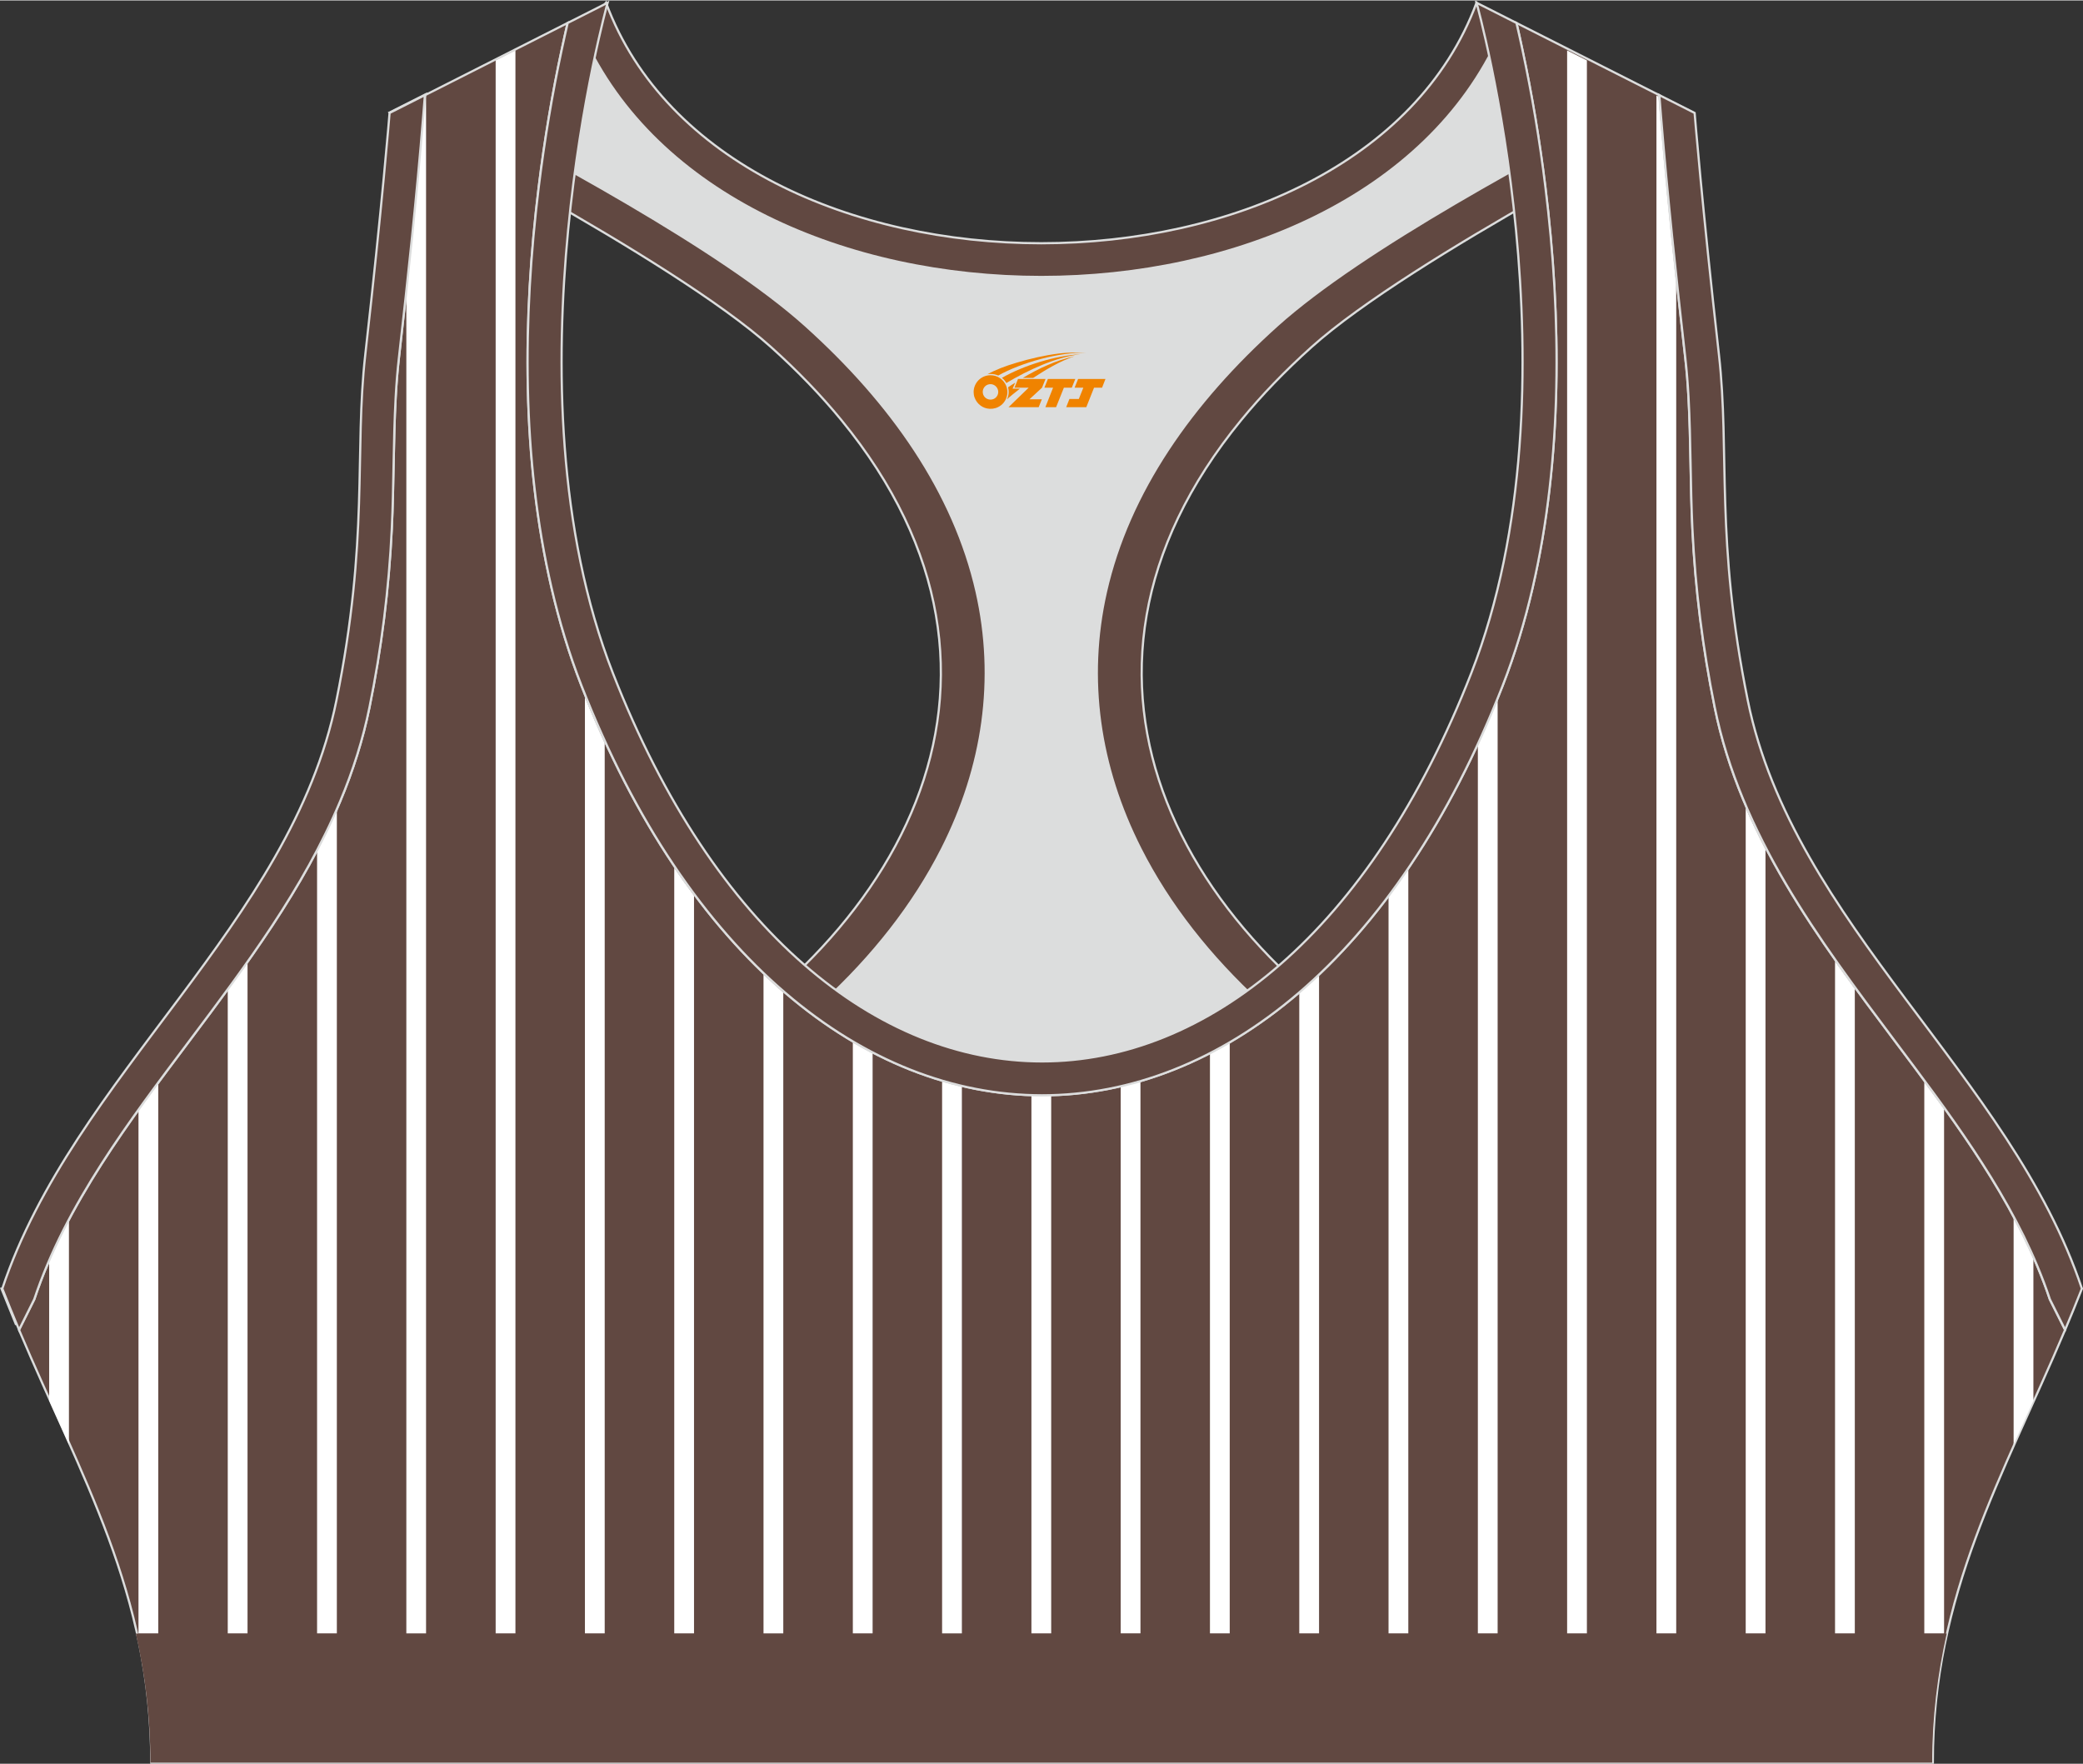
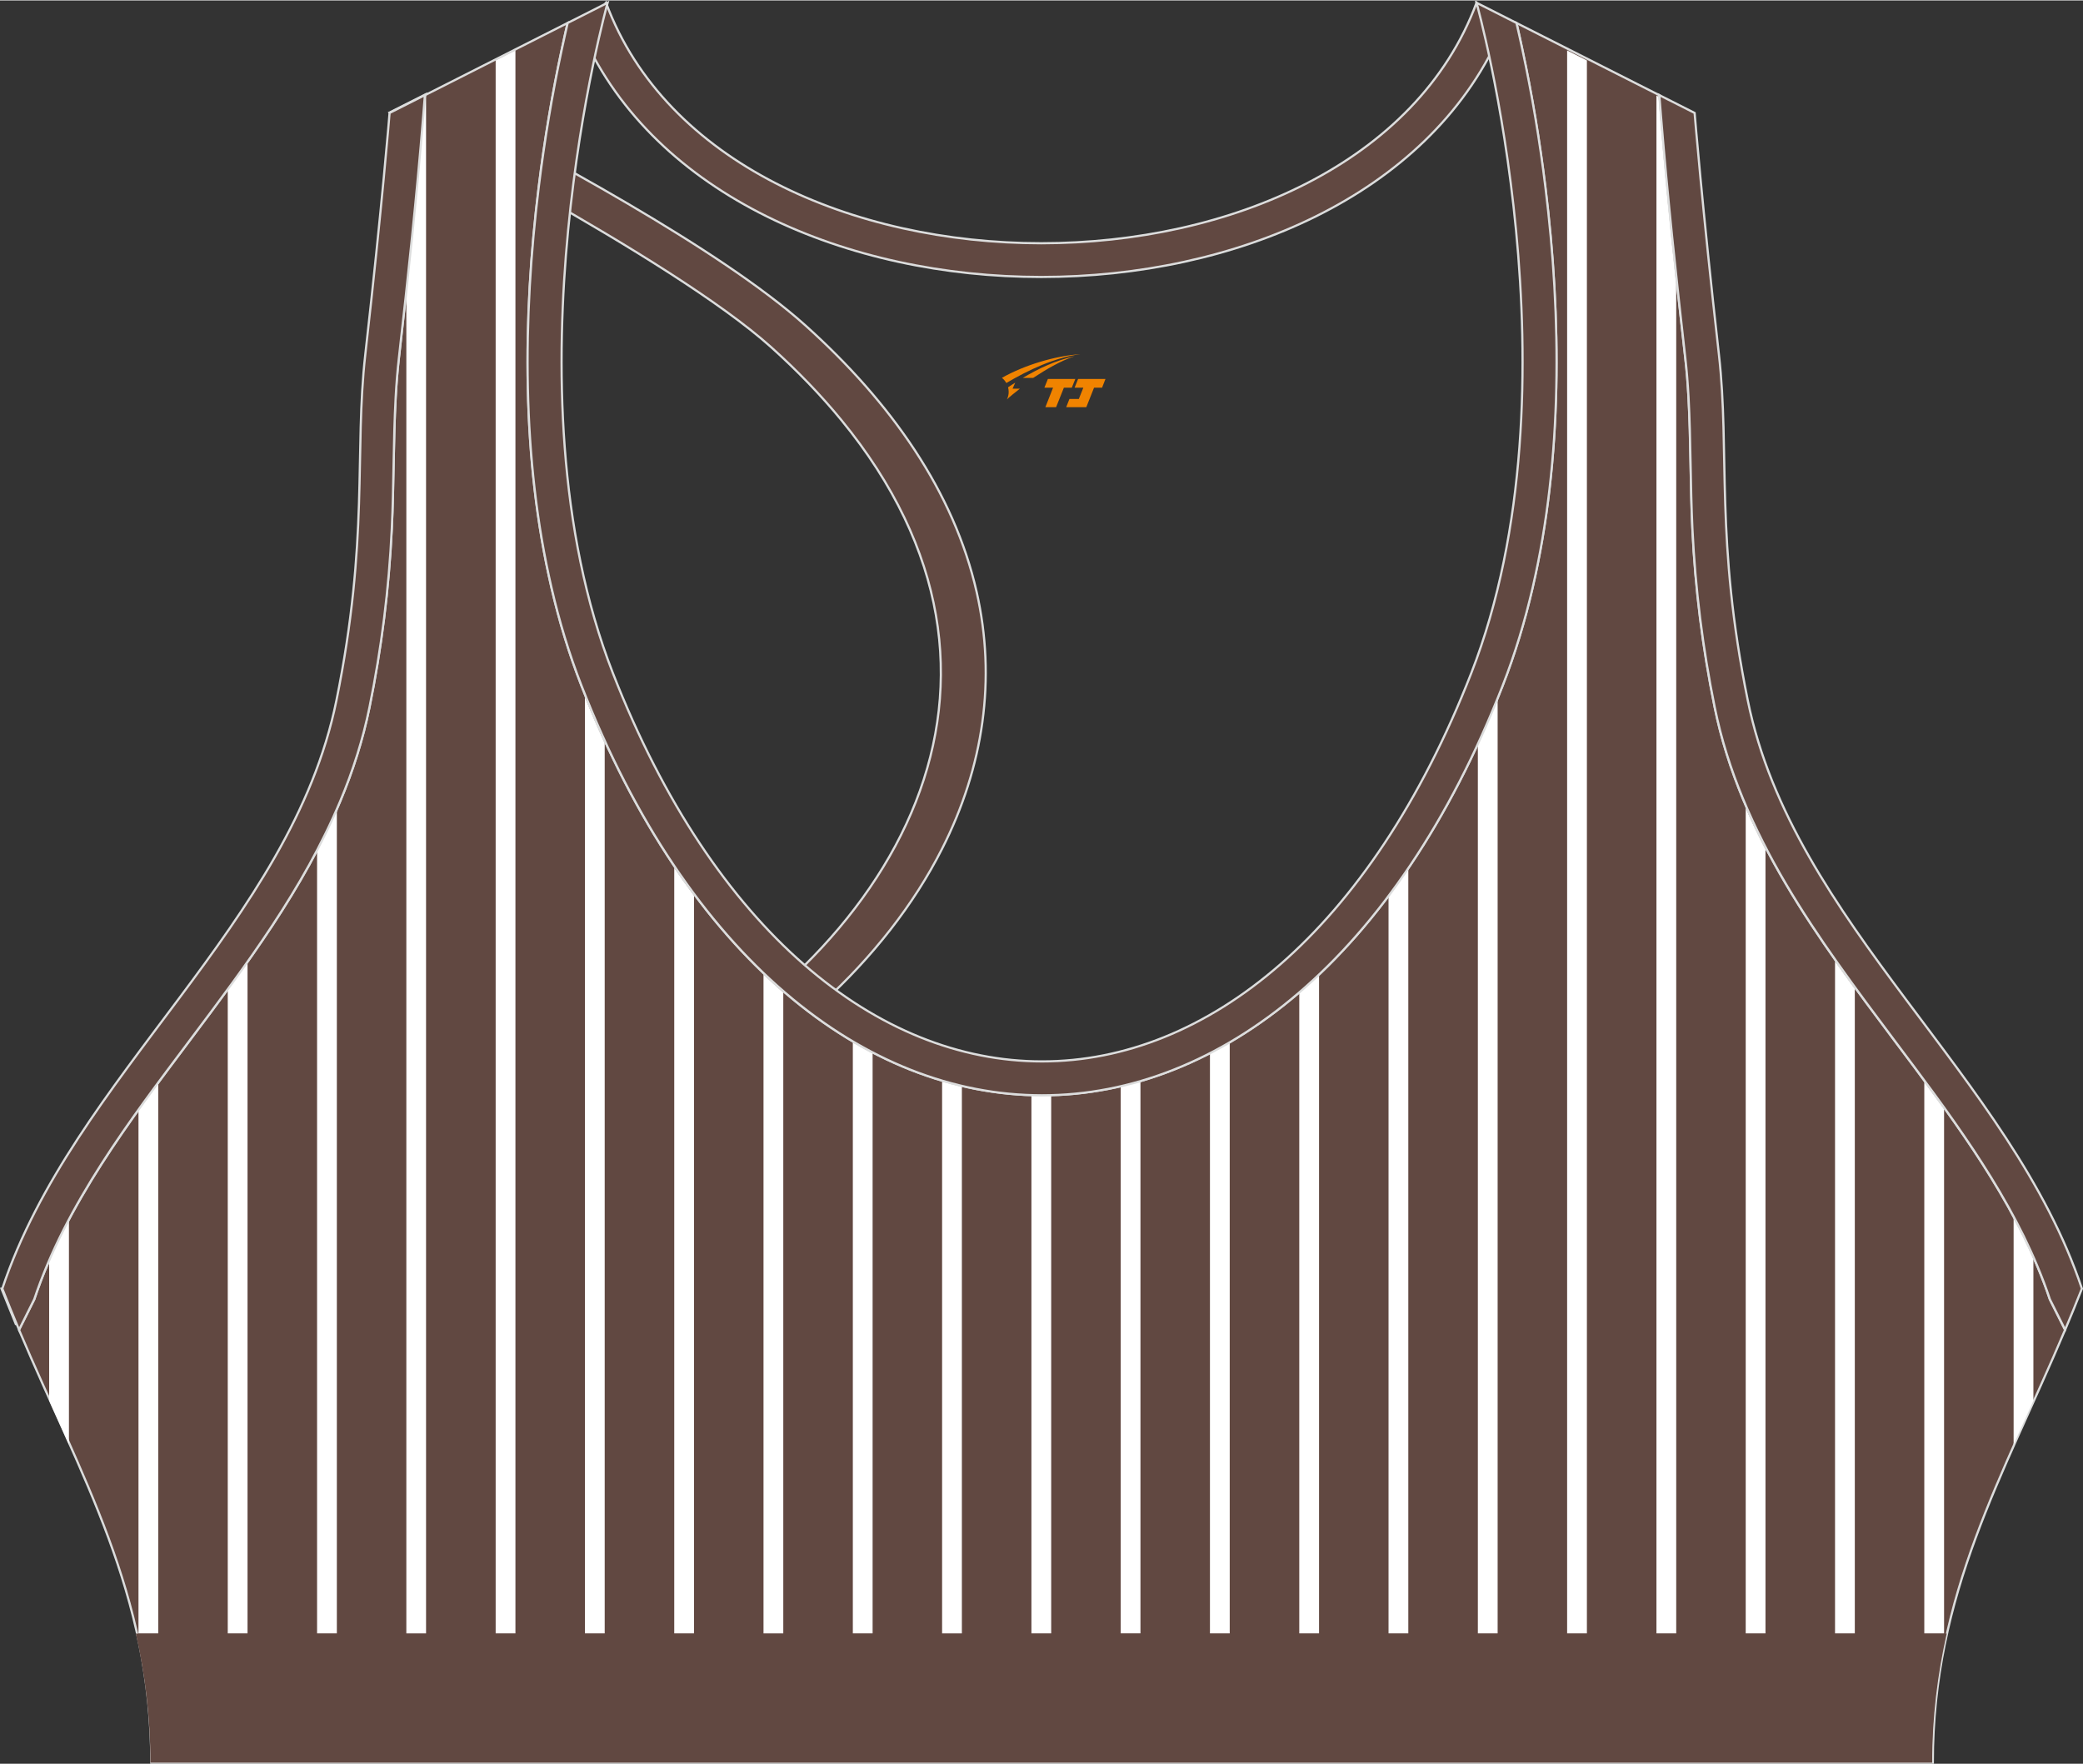
<svg xmlns="http://www.w3.org/2000/svg" version="1.1" id="_x37C_" x="0px" y="0px" width="378.8px" height="320.8px" viewBox="0 0 379.19 320.97" enable-background="new 0 0 379.19 320.97" xml:space="preserve">
  <rect x="0" y="0" width="379.19" height="320.97" fill="#333333" stroke="none" />
-   <path fill-rule="evenodd" clip-rule="evenodd" fill="#DCDDDD" stroke="#DCDDDD" stroke-width="0.4" stroke-miterlimit="22.926" d="  M273,6.29l17.98,22.16c-25.54,10.87-56.23,30.04-70.71,50.8c-32.4,46.43-10.24,75.86,14.32,100.87l-41.39,21.7h-7.28l-44-19.02  c25-17.9,45.4-49.89,22.12-98.22c-7.93-16.47-34.13-33.2-50.71-43.39c-5.93-3.64-19.59-5.53-25.85-8.95l18.63-25.95  C132.49,65.02,246.62,65.02,273,6.29z" />
  <path fill-rule="evenodd" clip-rule="evenodd" fill="#614841" stroke="#DCDDDD" stroke-width="0.4" stroke-miterlimit="22.926" d="  M2.87,240.91l-2.6-6.42c51.52-11.62,65.6-11.55,112.88-35.32c50.73-25.51,78.74-75.59,39.99-122.81c-3.65-4.45-7.9-8.88-12.78-13.26  C122.2,46.79,70.75,20.66,70.77,20.48l6.93-3.5c21.02,10.97,53.37,28.22,68.91,42.17c15.64,14.04,27.07,30.36,31.18,48.53  c3.58,15.82,1.29,31.76-6.29,46.73c-10.31,20.38-29.81,37.81-53.81,49.87c-19.59,9.85-39.06,18.38-61.09,24.77  C37.28,234.65,22.73,236.45,2.87,240.91z" />
-   <path fill-rule="evenodd" clip-rule="evenodd" fill="#614841" stroke="#DCDDDD" stroke-width="0.4" stroke-miterlimit="22.926" d="  M376.24,240.91l2.6-6.42c-51.52-11.62-65.6-11.55-112.88-35.32c-50.73-25.51-78.74-75.59-39.99-122.81  c3.65-4.45,7.9-8.88,12.78-13.26c18.16-16.31,69.61-42.43,69.59-42.61l-6.93-3.5c-21.02,10.97-53.37,28.22-68.91,42.17  c-15.64,14.04-27.07,30.36-31.18,48.53c-3.58,15.82-1.29,31.76,6.29,46.73c10.32,20.38,29.81,37.81,53.81,49.87  c19.59,9.85,39.06,18.38,61.09,24.77C341.83,234.65,356.38,236.45,376.24,240.91z" />
  <path fill-rule="evenodd" clip-rule="evenodd" fill="#614841" stroke="#DCDDDD" stroke-width="0.4" stroke-miterlimit="22.926" d="  M268.79,0.42L273,6.29c-26.38,58.73-140.51,58.73-166.89,0l4.21-5.87C131.93,58.79,247.18,58.79,268.79,0.42z" />
  <path fill-rule="evenodd" clip-rule="evenodd" fill="#614841" stroke="#DCDDDD" stroke-width="0.4" stroke-miterlimit="22.926" d="  M276.06,4.1l25.99,13.14l0.3,3.74c1.19,14.72,2.78,29.49,4.44,44.15c0.27,2.36,0.45,4.72,0.58,7.09c0.43,7.96,0.33,15.96,0.71,23.94  c0.52,11,1.86,21.71,4.06,32.51c4.72,23.23,18.83,42.13,32.75,60.69c9.63,12.84,19.8,26.23,26.02,41.12  c0.82,1.96,1.57,3.94,2.24,5.96l2.78,5.55c-11.29,26.74-24.08,47.91-24.08,78.79h-161.9h-0.52H27.54  c0-30.88-12.79-52.05-24.08-78.79l2.78-5.55c5.77-17.32,17.42-32.62,28.26-47.07c10.28-13.71,20.77-27.68,27.43-43.59  c2.31-5.52,4.13-11.23,5.33-17.1c2.19-10.8,3.53-21.5,4.06-32.51c0.38-7.98,0.28-15.98,0.71-23.94c0.13-2.37,0.31-4.73,0.58-7.09  c1.66-14.67,3.25-29.44,4.44-44.15l0.3-3.74L103.33,4.1c-0.37,1.57-0.71,3.15-1.05,4.72c-1.78,8.29-3.18,16.7-4.21,25.11  c-2.94,23.88-3.13,49.46,2.32,72.98c1.4,6.06,3.2,12.03,5.46,17.83c38.83,99.41,128.85,99.41,167.68,0  c2.26-5.79,4.06-11.77,5.46-17.83c5.45-23.52,5.26-49.11,2.32-72.98c-1.04-8.42-2.43-16.82-4.21-25.11  C276.78,7.25,276.43,5.67,276.06,4.1z" />
  <path fill-rule="evenodd" clip-rule="evenodd" fill="#FFFFFF" d="M285.28,9.1l3.6,1.82v286.36h-3.6V9.1L285.28,9.1z M301.54,17.31  l0.38,0.19l0.3,3.74c0.82,10.13,1.83,20.28,2.92,30.4v245.64h-3.6V17.31L301.54,17.31z M317.79,147c1.11,2.56,2.31,5.07,3.6,7.54  v142.74h-3.6V147L317.79,147z M334.05,174.9c1.18,1.68,2.39,3.35,3.6,5.01v117.37h-3.6V174.9L334.05,174.9z M350.3,196.89  c1.21,1.63,2.41,3.27,3.6,4.93v95.46h-3.6V196.89L350.3,196.89z M366.56,221.71c1.29,2.43,2.5,4.89,3.6,7.4v25.77  c-1.22,2.7-2.42,5.36-3.6,8.01V221.71L366.56,221.71z M269.03,297.28v-162.1c1.24-2.71,2.44-5.5,3.6-8.37v170.47H269.03  L269.03,297.28z M252.77,297.28V162.94c1.22-1.63,2.42-3.31,3.6-5.05v139.39H252.77L252.77,297.28z M236.52,297.28v-116.7  c1.21-1.04,2.41-2.15,3.6-3.28v119.98H236.52L236.52,297.28z M220.26,297.28V191.67c1.21-0.63,2.41-1.29,3.6-1.99v107.6H220.26  L220.26,297.28z M204.01,297.28v-99.55c1.2-0.28,2.4-0.59,3.6-0.94v100.48H204.01L204.01,297.28z M187.76,297.28v-97.9  c1.2,0.03,2.4,0.03,3.6,0v97.9H187.76L187.76,297.28z M171.5,297.28V196.8c1.2,0.35,2.4,0.66,3.6,0.94v99.55H171.5L171.5,297.28z   M155.25,297.28v-107.6c1.19,0.7,2.39,1.37,3.6,1.99v105.61H155.25L155.25,297.28z M138.99,297.28V177.31  c1.19,1.13,2.39,2.23,3.6,3.28v116.7H138.99L138.99,297.28z M122.74,297.28V157.9c1.18,1.74,2.38,3.42,3.6,5.05v134.33H122.74  L122.74,297.28z M106.48,297.28V126.82c1.16,2.87,2.36,5.67,3.6,8.37v162.09H106.48L106.48,297.28z M90.23,297.28V10.92l3.6-1.82  v288.18H90.23L90.23,297.28z M73.97,297.28V51.58c1.09-10.11,2.1-20.24,2.91-30.34l0.3-3.74l0.38-0.19v279.98H73.97L73.97,297.28z   M57.72,297.28V154.55c1.29-2.47,2.49-4.98,3.6-7.55v150.28H57.72L57.72,297.28z M41.46,297.28V179.92c1.21-1.66,2.41-3.33,3.6-5.01  v122.37H41.46L41.46,297.28z M25.21,297.28v-95.47c1.19-1.66,2.39-3.3,3.6-4.93v100.4H25.21L25.21,297.28z M12.55,262.87  c-1.18-2.65-2.38-5.31-3.6-8v-25.78c1.1-2.51,2.3-4.97,3.6-7.4V262.87z" />
  <path fill-rule="evenodd" clip-rule="evenodd" fill="#614841" d="M189.54,320.77h-0.26H27.38c0-8.37-0.99-16.12-2.65-23.49h329.65  c-1.66,7.38-2.65,15.12-2.65,23.49H189.8H189.54L189.54,320.77z" />
-   <path fill-rule="evenodd" clip-rule="evenodd" fill="#614841" stroke="#DCDDDD" stroke-width="0.4" stroke-miterlimit="22.926" d="  M267.81,122.5c20.47-52.41,0.98-122.08,0.98-122.08l7.27,3.68c0.37,1.57,0.71,3.15,1.05,4.72c1.78,8.29,3.18,16.7,4.21,25.11  c2.94,23.88,3.13,49.46-2.32,72.98c-1.4,6.06-3.2,12.03-5.46,17.83c-38.83,99.41-128.85,99.41-167.68,0  c-2.26-5.79-4.06-11.77-5.46-17.83c-5.45-23.52-5.26-49.11-2.32-72.98c1.04-8.42,2.43-16.82,4.21-25.11  c0.34-1.56,0.68-3.14,1.05-4.72l7.27-3.68c0,0-19.49,69.67,0.98,122.08C148.36,216.67,231.04,216.67,267.81,122.5L267.81,122.5z   M302.06,17.23l6.43,3.25c0,0,1.34,16.71,4.42,43.96c2.02,17.84-0.7,33.65,5.26,63c8.27,40.71,47.92,68.29,60.82,107.05  c-1,2.55-2.02,5.04-3.05,7.49l-2.78-5.55c-0.67-2.01-1.42-4-2.24-5.96c-6.22-14.89-16.39-28.28-26.02-41.12  c-13.92-18.56-28.03-37.46-32.75-60.69c-2.19-10.8-3.53-21.5-4.06-32.51c-0.38-7.98-0.28-15.98-0.71-23.94  c-0.13-2.37-0.31-4.73-0.58-7.09c-1.66-14.67-3.25-29.44-4.44-44.15L302.06,17.23L302.06,17.23z M3.47,241.98  c-1.03-2.45-2.05-4.94-3.05-7.49c12.9-38.76,52.55-66.34,60.82-107.05c5.96-29.36,3.24-45.16,5.26-63  c3.08-27.25,4.42-43.96,4.42-43.96l6.43-3.25l-0.3,3.74c-1.19,14.72-2.78,29.49-4.44,44.15c-0.27,2.36-0.45,4.72-0.58,7.09  c-0.43,7.96-0.33,15.96-0.71,23.94c-0.52,11-1.86,21.71-4.06,32.51c-1.19,5.87-3.01,11.58-5.33,17.1  c-6.66,15.91-17.14,29.88-27.43,43.59c-10.84,14.45-22.5,29.75-28.26,47.07L3.47,241.98z" />
+   <path fill-rule="evenodd" clip-rule="evenodd" fill="#614841" stroke="#DCDDDD" stroke-width="0.4" stroke-miterlimit="22.926" d="  M267.81,122.5c20.47-52.41,0.98-122.08,0.98-122.08l7.27,3.68c0.37,1.57,0.71,3.15,1.05,4.72c1.78,8.29,3.18,16.7,4.21,25.11  c2.94,23.88,3.13,49.46-2.32,72.98c-1.4,6.06-3.2,12.03-5.46,17.83c-38.83,99.41-128.85,99.41-167.68,0  c-2.26-5.79-4.06-11.77-5.46-17.83c-5.45-23.52-5.26-49.11-2.32-72.98c1.04-8.42,2.43-16.82,4.21-25.11  c0.34-1.56,0.68-3.14,1.05-4.72l7.27-3.68c0,0-19.49,69.67,0.98,122.08C148.36,216.67,231.04,216.67,267.81,122.5z   M302.06,17.23l6.43,3.25c0,0,1.34,16.71,4.42,43.96c2.02,17.84-0.7,33.65,5.26,63c8.27,40.71,47.92,68.29,60.82,107.05  c-1,2.55-2.02,5.04-3.05,7.49l-2.78-5.55c-0.67-2.01-1.42-4-2.24-5.96c-6.22-14.89-16.39-28.28-26.02-41.12  c-13.92-18.56-28.03-37.46-32.75-60.69c-2.19-10.8-3.53-21.5-4.06-32.51c-0.38-7.98-0.28-15.98-0.71-23.94  c-0.13-2.37-0.31-4.73-0.58-7.09c-1.66-14.67-3.25-29.44-4.44-44.15L302.06,17.23L302.06,17.23z M3.47,241.98  c-1.03-2.45-2.05-4.94-3.05-7.49c12.9-38.76,52.55-66.34,60.82-107.05c5.96-29.36,3.24-45.16,5.26-63  c3.08-27.25,4.42-43.96,4.42-43.96l6.43-3.25l-0.3,3.74c-1.19,14.72-2.78,29.49-4.44,44.15c-0.27,2.36-0.45,4.72-0.58,7.09  c-0.43,7.96-0.33,15.96-0.71,23.94c-0.52,11-1.86,21.71-4.06,32.51c-1.19,5.87-3.01,11.58-5.33,17.1  c-6.66,15.91-17.14,29.88-27.43,43.59c-10.84,14.45-22.5,29.75-28.26,47.07L3.47,241.98z" />
  <g id="图层_x0020_1">
-     <path fill="#F08300" d="M177.42,72.3c0.416,1.136,1.472,1.984,2.752,2.032c0.144,0,0.304,0,0.448-0.016h0.016   c0.016,0,0.064,0,0.128-0.016c0.032,0,0.048-0.016,0.08-0.016c0.064-0.016,0.144-0.032,0.224-0.048c0.016,0,0.016,0,0.032,0   c0.192-0.048,0.4-0.112,0.576-0.208c0.192-0.096,0.4-0.224,0.608-0.384c0.672-0.56,1.104-1.408,1.104-2.352   c0-0.224-0.032-0.448-0.08-0.672l0,0C183.26,70.42,183.21,70.25,183.13,70.07C182.66,68.98,181.58,68.22,180.31,68.22C178.62,68.22,177.24,69.59,177.24,71.29C177.24,71.64,177.3,71.98,177.42,72.3L177.42,72.3L177.42,72.3z M181.72,71.32L181.72,71.32C181.69,72.1,181.03,72.7,180.25,72.66C179.46,72.63,178.87,71.98,178.9,71.19c0.032-0.784,0.688-1.376,1.472-1.344   C181.14,69.88,181.75,70.55,181.72,71.32L181.72,71.32z" />
    <polygon fill="#F08300" points="195.75,68.9 ,195.11,70.49 ,193.67,70.49 ,192.25,74.04 ,190.3,74.04 ,191.7,70.49 ,190.12,70.49    ,190.76,68.9" />
-     <path fill="#F08300" d="M197.72,64.17c-1.008-0.096-3.024-0.144-5.056,0.112c-2.416,0.304-5.152,0.912-7.616,1.664   C183,66.55,181.13,67.27,179.78,68.04C179.98,68.01,180.17,67.99,180.36,67.99c0.48,0,0.944,0.112,1.36,0.288   C185.82,65.96,193.02,63.91,197.72,64.17L197.72,64.17L197.72,64.17z" />
    <path fill="#F08300" d="M183.19,69.64c4-2.368,8.88-4.672,13.488-5.248c-4.608,0.288-10.224,2-14.288,4.304   C182.71,68.95,182.98,69.27,183.19,69.64C183.19,69.64,183.19,69.64,183.19,69.64z" />
    <polygon fill="#F08300" points="201.24,68.9 ,200.62,70.49 ,199.16,70.49 ,197.75,74.04 ,197.29,74.04 ,195.78,74.04 ,194.09,74.04    ,194.68,72.54 ,196.39,72.54 ,197.21,70.49 ,195.62,70.49 ,196.26,68.9" />
-     <polygon fill="#F08300" points="190.33,68.9 ,189.69,70.49 ,187.4,72.6 ,189.66,72.6 ,189.08,74.04 ,183.59,74.04 ,187.26,70.49    ,184.68,70.49 ,185.32,68.9" />
    <path fill="#F08300" d="M195.61,64.76c-3.376,0.752-6.464,2.192-9.424,3.952h1.888C190.5,67.14,192.84,65.71,195.61,64.76z    M184.81,69.58C184.18,69.96,184.12,70.01,183.51,70.42c0.064,0.256,0.112,0.544,0.112,0.816c0,0.496-0.112,0.976-0.32,1.392   c0.176-0.16,0.32-0.304,0.432-0.4c0.272-0.24,0.768-0.64,1.6-1.296l0.32-0.256H184.33l0,0L184.81,69.58L184.81,69.58L184.81,69.58z" />
  </g>
</svg>